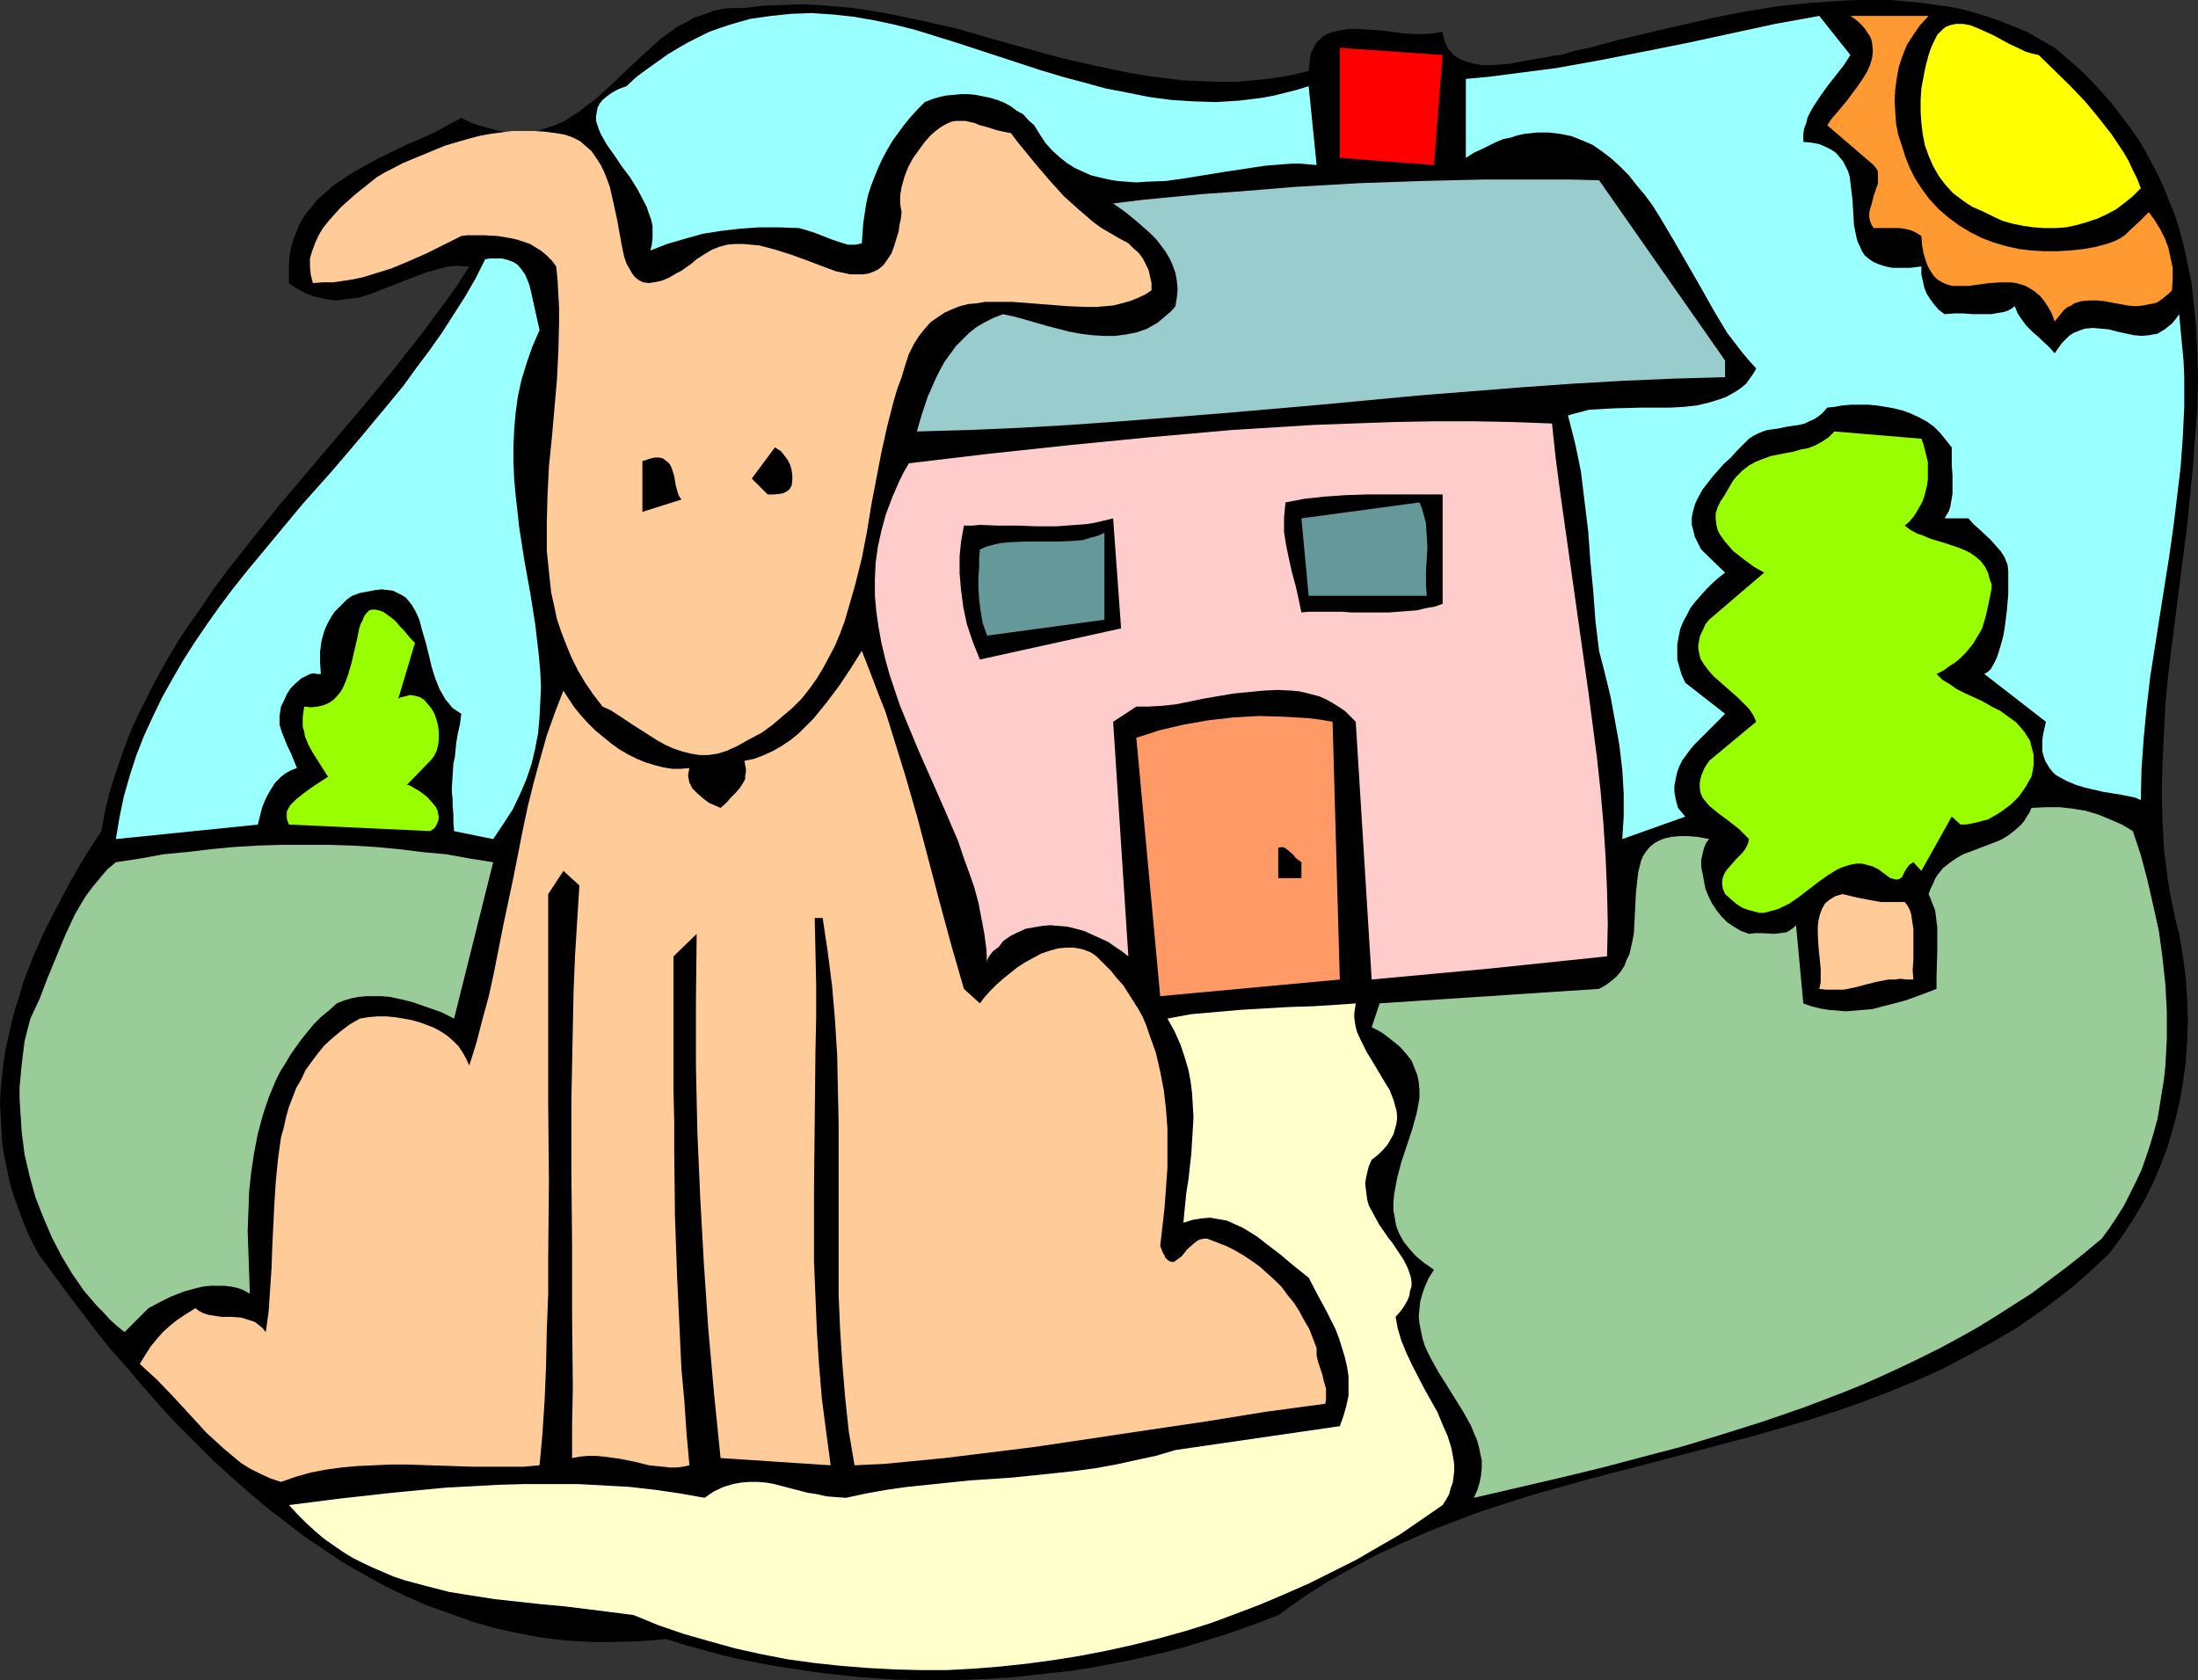
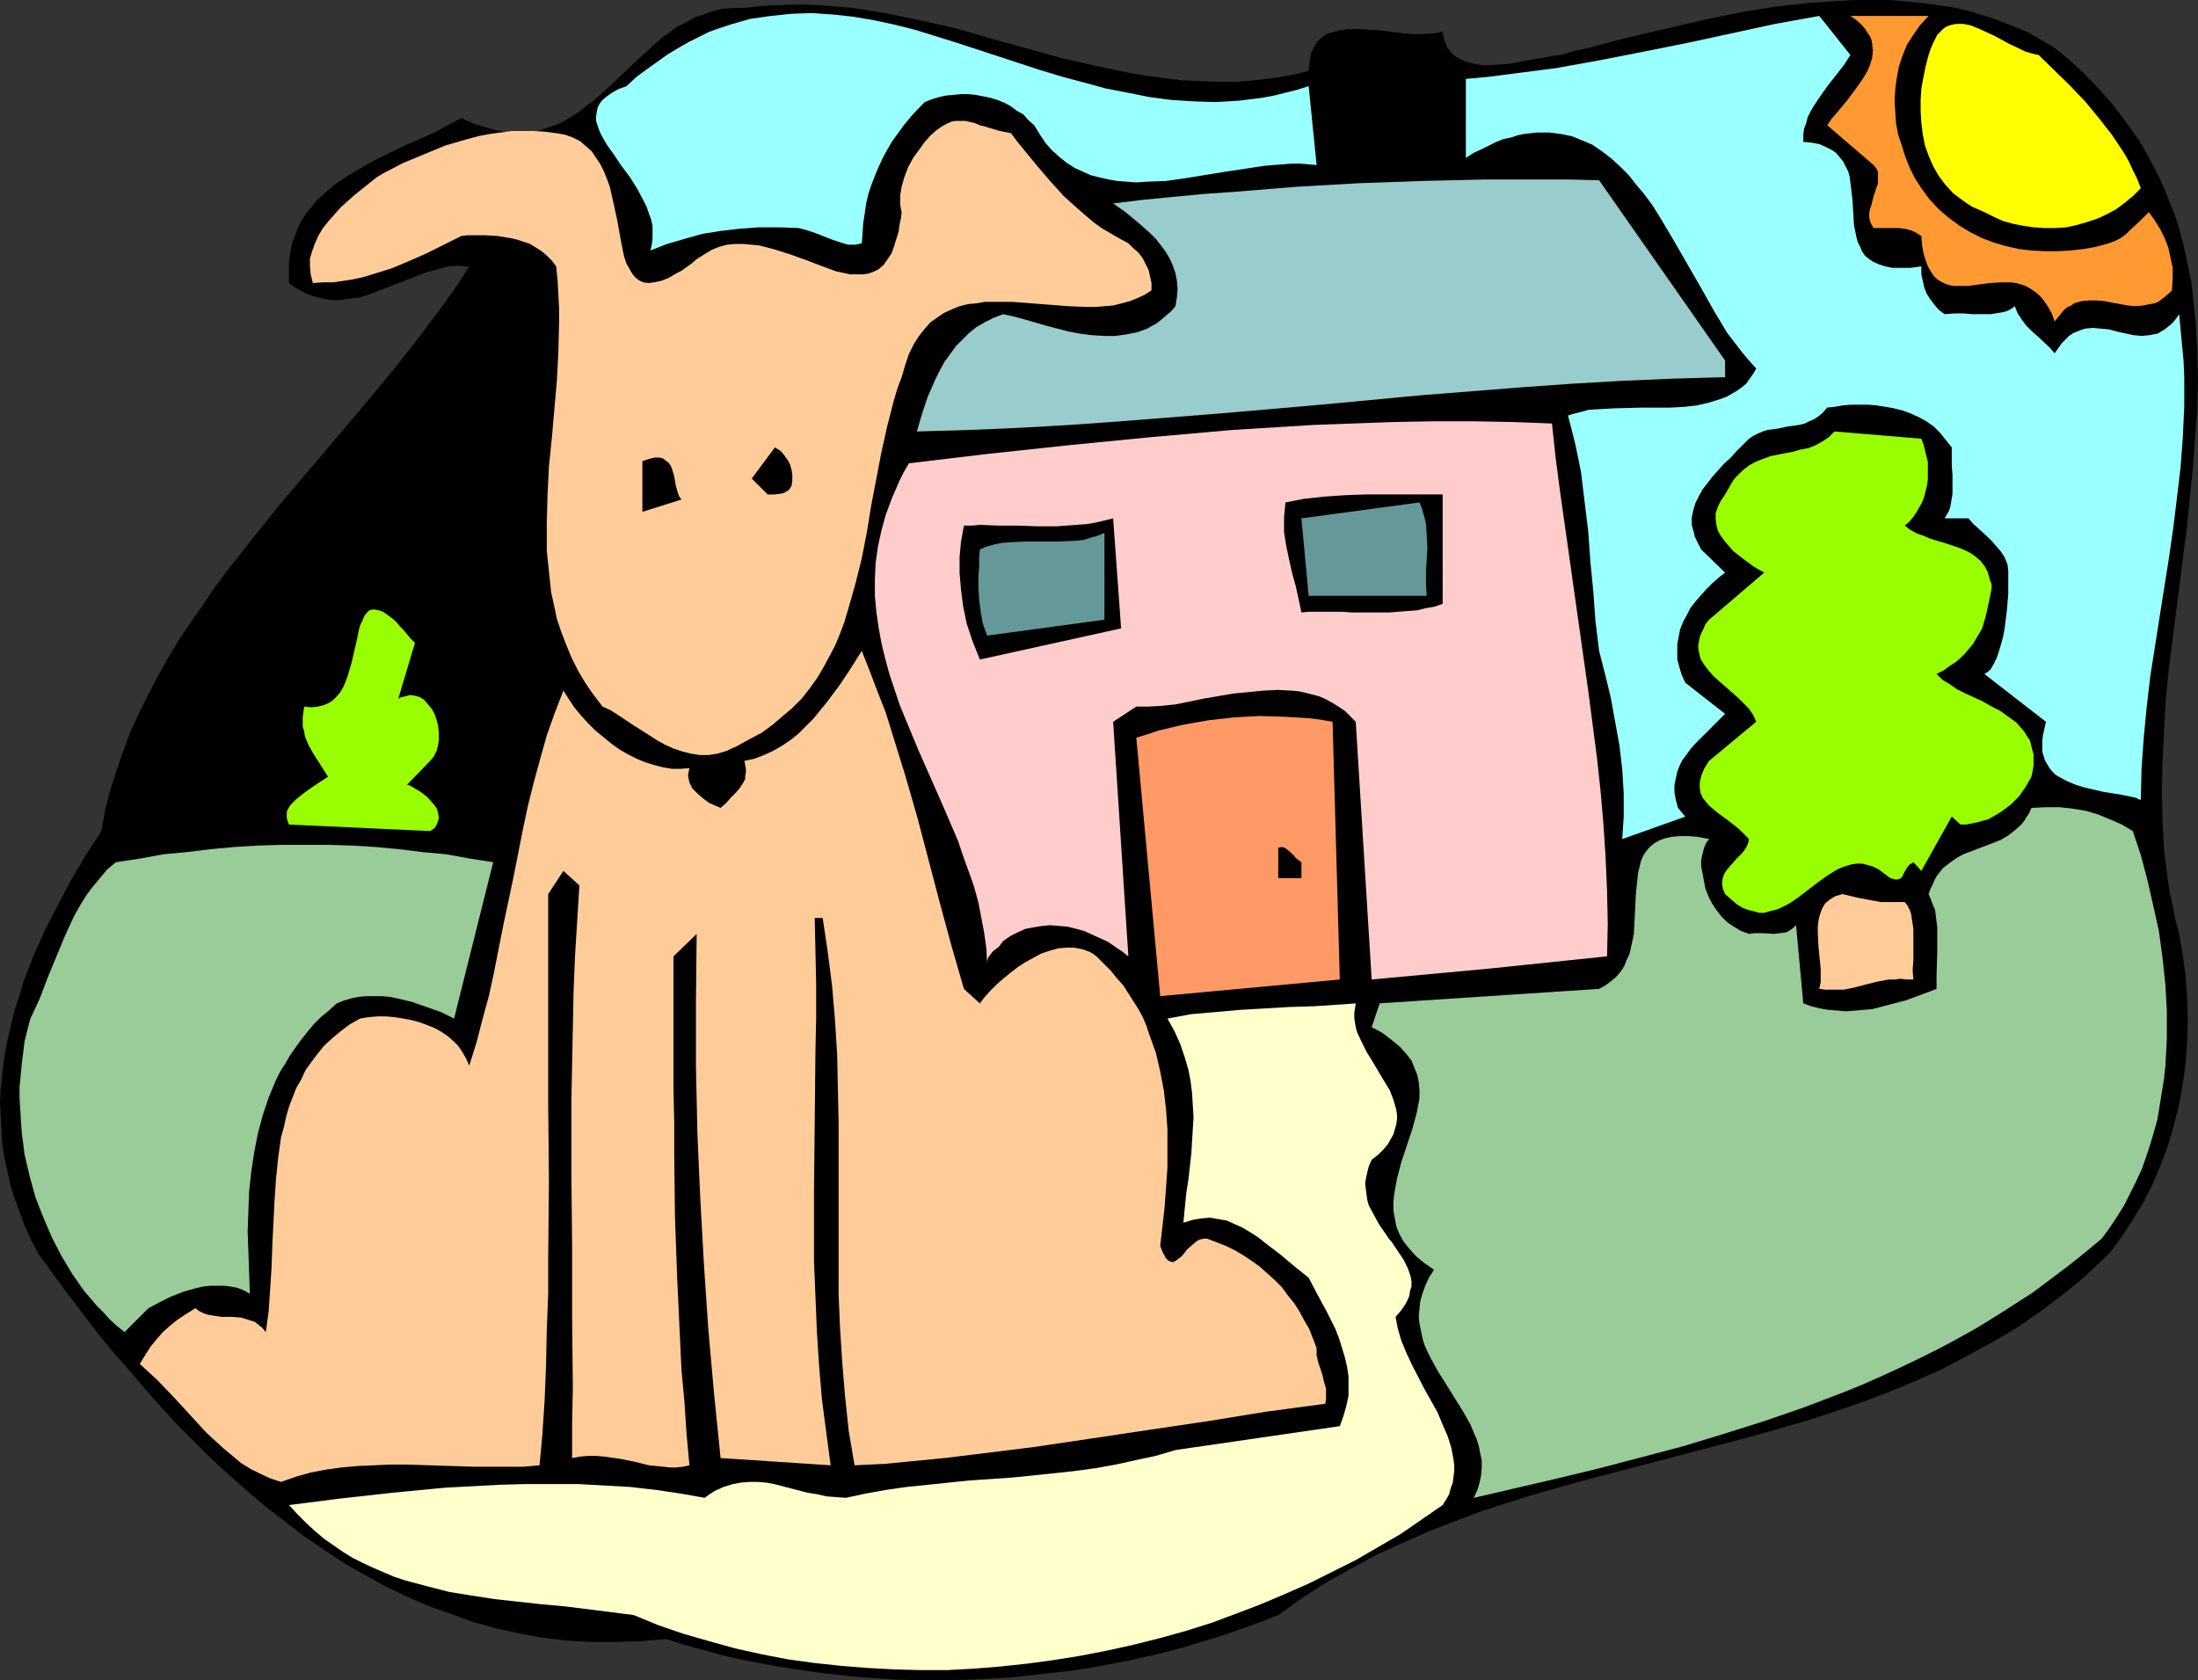
<svg xmlns="http://www.w3.org/2000/svg" xmlns:ns1="http://sodipodi.sourceforge.net/DTD/sodipodi-0.dtd" xmlns:ns2="http://www.inkscape.org/namespaces/inkscape" version="1.0" width="129.766mm" height="99.21mm" id="svg25" ns1:docname="Dog 44.wmf">
  <rect width="100%" height="100%" fill="#333333" stroke="none" />
  <ns1:namedview id="namedview25" pagecolor="#ffffff" bordercolor="#000000" borderopacity="0.25" ns2:showpageshadow="2" ns2:pageopacity="0.0" ns2:pagecheckerboard="0" ns2:deskcolor="#d1d1d1" ns2:document-units="mm" />
  <defs id="defs1">
    <pattern id="WMFhbasepattern" patternUnits="userSpaceOnUse" width="6" height="6" x="0" y="0" />
  </defs>
  <path style="fill:#000000;fill-opacity:1;fill-rule:evenodd;stroke:none" d="m 458.459,10.663 2.909,2.423 2.747,2.423 2.586,2.585 2.262,2.423 2.262,2.585 2.101,2.746 1.939,2.585 1.939,2.746 1.616,2.746 1.454,2.746 1.454,2.746 1.293,2.908 1.131,2.908 1.131,2.746 0.97,3.07 0.808,2.908 0.646,2.908 0.646,3.07 0.646,3.07 0.323,3.07 0.646,6.139 0.323,6.301 0.162,6.301 -0.162,6.462 -0.485,6.301 -0.485,6.624 -0.646,6.462 -0.646,6.624 -3.394,26.495 -0.808,6.624 -0.646,6.624 -0.323,6.624 -0.323,6.462 -0.162,6.624 0.162,6.462 0.323,6.301 0.808,6.462 0.485,3.07 0.646,3.07 0.646,3.231 0.808,3.07 0.808,4.847 0.646,4.685 0.323,4.847 0.162,4.847 -0.162,4.847 -0.323,4.685 -0.646,4.685 -0.808,4.524 -1.131,4.524 -1.293,4.524 -1.616,4.362 -1.778,4.2 -2.101,4.2 -2.424,4.039 -2.424,3.716 -2.909,3.877 -2.424,2.262 -2.424,2.262 -2.586,2.262 -2.586,2.1 -5.171,3.877 -5.333,3.716 -5.494,3.231 -5.656,3.07 -5.494,2.908 -5.818,2.585 -5.818,2.423 -5.979,2.262 -5.979,2.1 -5.979,1.939 -6.141,1.777 -6.141,1.777 -12.282,3.231 -12.282,3.231 -12.443,3.231 -12.12,3.393 -6.141,1.939 -5.979,1.939 -5.979,2.262 -5.818,2.262 -5.818,2.585 -5.656,2.585 -5.656,3.07 -5.494,3.07 -5.494,3.554 -5.171,3.716 -4.202,1.616 -4.04,1.454 -4.202,1.454 -4.202,1.292 -4.202,1.292 -4.202,1.131 -4.202,0.969 -4.363,0.969 -4.202,0.808 -4.363,0.808 -4.202,0.646 -4.525,0.485 -8.565,0.969 -8.726,0.485 -8.726,0.162 -8.726,-0.162 -4.363,-0.323 -4.363,-0.323 -4.363,-0.485 -4.202,-0.485 -4.363,-0.646 -4.202,-0.646 -4.363,-0.808 -4.202,-0.808 -4.202,-0.969 -4.04,-1.131 -4.202,-1.131 -4.04,-1.292 -5.818,0.485 -5.656,0.162 h -5.494 l -5.333,-0.323 -5.494,-0.646 -5.171,-0.969 -5.171,-1.131 -5.171,-1.454 -4.848,-1.777 -5.01,-1.777 -4.848,-2.1 -4.686,-2.262 -4.686,-2.585 -4.525,-2.585 -4.363,-2.908 -4.525,-3.07 -4.202,-3.231 -4.202,-3.231 -4.202,-3.554 -4.04,-3.554 -4.04,-3.716 -3.878,-3.877 -3.878,-3.877 -3.717,-4.039 -3.555,-4.039 -3.555,-4.2 -3.717,-4.2 -3.394,-4.2 -6.626,-8.724 L 8.565,279.812 6.949,276.742 5.494,273.511 4.363,270.442 3.232,267.372 2.262,264.303 1.616,261.233 0.97,258.164 0.485,255.094 0.323,252.024 0.162,249.116 0,246.047 l 0.162,-3.07 0.323,-3.07 0.323,-2.908 0.485,-3.07 0.646,-2.908 0.646,-2.908 0.808,-3.07 0.97,-2.908 0.808,-2.908 2.262,-5.816 2.586,-5.816 2.909,-5.654 2.909,-5.493 3.232,-5.493 3.555,-5.493 0.808,-4.524 1.131,-4.524 1.454,-4.524 1.454,-4.2 1.616,-4.362 1.939,-4.2 2.101,-4.2 2.101,-4.039 2.262,-4.039 2.424,-4.039 2.586,-3.877 2.747,-3.877 2.586,-3.877 2.909,-3.877 5.979,-7.593 5.979,-7.431 6.302,-7.431 6.302,-7.431 6.302,-7.431 6.141,-7.431 5.979,-7.593 5.656,-7.593 2.747,-3.877 2.586,-4.039 h -1.131 l -1.293,-0.162 -2.262,0.162 -2.424,0.646 -2.424,0.646 -5.01,1.939 -5.01,1.939 -2.424,0.969 -2.586,0.808 -2.586,0.323 -2.586,0.323 -1.293,-0.162 -1.293,-0.162 -1.293,-0.323 -1.293,-0.323 -1.293,-0.485 -1.293,-0.646 -1.454,-0.808 -1.293,-0.969 v -2.1 -2.1 l 0.162,-1.939 0.323,-1.777 0.485,-1.777 0.646,-1.616 0.646,-1.616 0.808,-1.454 0.97,-1.454 1.131,-1.292 1.131,-1.454 1.293,-1.131 2.586,-2.262 2.909,-1.939 3.232,-1.939 3.232,-1.777 6.626,-3.231 3.394,-1.454 3.232,-1.454 2.909,-1.616 2.747,-1.454 2.747,1.292 2.747,0.808 2.424,0.646 2.424,0.485 h 2.262 2.262 l 2.101,-0.323 1.939,-0.646 1.939,-0.646 1.939,-0.808 1.778,-1.131 1.778,-1.131 1.616,-1.292 1.778,-1.292 3.394,-3.07 6.464,-6.139 3.394,-3.07 1.616,-1.454 1.778,-1.292 1.778,-1.292 1.939,-0.969 1.939,-1.131 2.101,-0.646 2.101,-0.808 2.262,-0.485 2.262,-0.162 h 2.424 l 4.04,-0.485 4.202,-0.162 4.04,-0.162 4.04,0.162 4.04,0.323 3.878,0.323 4.04,0.646 3.878,0.646 7.757,1.616 7.757,1.777 7.757,2.262 15.19,4.2 7.757,1.777 7.757,1.616 3.878,0.646 3.878,0.485 3.878,0.485 4.04,0.162 3.878,0.162 h 4.04 l 3.878,-0.323 4.202,-0.485 4.04,-0.646 4.04,-0.969 0.162,-1.454 0.162,-1.292 0.162,-1.131 0.485,-0.969 0.485,-0.969 0.485,-0.808 0.646,-0.485 0.646,-0.646 0.808,-0.485 0.97,-0.323 1.778,-0.485 2.101,-0.323 h 2.424 l 2.262,0.162 2.586,0.162 4.848,0.646 2.424,0.162 h 2.262 l 2.262,-0.162 1.939,-0.323 0.162,0.969 0.323,1.131 0.646,1.616 0.646,0.646 0.485,0.646 0.646,0.485 0.808,0.485 1.454,0.646 1.778,0.485 1.939,0.323 h 1.939 l 2.101,-0.162 2.101,-0.162 4.202,-0.808 1.939,-0.323 1.939,-0.323 1.616,-0.323 1.616,-0.162 3.232,-0.969 3.07,-0.646 6.626,-1.777 6.787,-1.616 6.949,-1.616 7.11,-1.616 7.272,-1.454 7.11,-1.131 7.272,-0.808 7.272,-0.485 L 414.504,0 h 3.717 3.555 l 3.555,0.323 3.394,0.323 3.555,0.485 3.394,0.485 3.555,0.808 3.232,0.969 3.394,1.131 3.232,1.292 3.232,1.292 3.07,1.777 z" id="path1" />
  <path style="fill:#99ffff;fill-opacity:1;fill-rule:evenodd;stroke:none" d="m 292.011,19.225 1.778,17.609 -1.778,-0.162 -1.939,-0.162 h -1.778 l -2.101,0.162 -4.04,0.323 -4.202,0.646 -4.363,0.646 -8.888,1.454 -4.525,0.646 -4.363,0.162 -2.262,0.162 -4.202,-0.323 -1.939,-0.323 -2.101,-0.485 -1.939,-0.485 -1.778,-0.808 -1.778,-0.808 -1.778,-1.131 -1.616,-1.292 -1.616,-1.454 -1.454,-1.616 -1.293,-1.939 -1.293,-2.1 -1.293,-1.131 -1.131,-1.292 -1.454,-0.808 -1.293,-0.969 -1.454,-0.808 -1.616,-0.646 -1.616,-0.485 -1.616,-0.323 -1.616,-0.323 -1.616,-0.162 h -1.616 l -1.616,0.162 -1.778,0.162 -1.454,0.323 -1.616,0.485 -1.616,0.646 -1.616,1.616 -1.616,1.777 -1.454,1.777 -1.293,1.777 -1.293,1.777 -1.131,1.939 -0.97,1.777 -0.97,2.1 -0.808,1.939 -0.808,2.1 -0.646,1.939 -0.485,2.1 -0.323,2.262 -0.323,2.1 -0.162,2.262 -0.162,2.262 -0.646,0.162 -0.808,0.162 h -0.808 -0.808 l -1.616,-0.485 -1.939,-0.646 -3.717,-1.454 -1.939,-0.646 -1.778,-0.485 -4.525,-0.162 h -4.363 l -4.363,0.323 -4.202,0.485 -4.04,0.646 -4.04,1.131 -3.878,1.131 -3.717,1.454 0.323,-1.292 0.162,-1.454 v -1.454 -1.292 l -0.323,-1.454 -0.485,-1.292 -0.485,-1.454 -0.646,-1.292 -1.454,-2.746 -1.616,-2.585 -1.939,-2.585 -1.616,-2.423 -1.616,-2.262 -0.646,-1.131 -0.646,-1.131 -0.485,-1.131 -0.323,-0.969 -0.323,-0.969 v -1.131 l 0.162,-0.808 0.162,-0.969 0.485,-0.969 0.646,-0.808 0.97,-0.808 1.131,-0.808 1.454,-0.808 1.778,-0.646 2.262,-2.1 2.424,-1.777 2.262,-1.616 2.262,-1.616 2.424,-1.454 2.262,-1.292 2.262,-1.131 2.262,-1.131 2.262,-0.808 2.424,-0.808 2.262,-0.646 2.262,-0.646 2.262,-0.323 2.262,-0.323 4.686,-0.485 4.525,-0.162 4.686,0.323 4.525,0.485 4.686,0.808 4.525,0.969 4.525,1.131 4.686,1.454 4.686,1.454 9.373,3.07 9.373,3.07 4.848,1.454 4.848,1.292 4.686,1.292 5.01,0.969 4.848,0.969 4.848,0.646 5.01,0.323 5.01,0.162 5.171,-0.323 2.586,-0.323 2.586,-0.323 2.586,-0.485 2.586,-0.646 2.586,-0.646 z" id="path2" />
  <path style="fill:#99ffff;fill-opacity:1;fill-rule:evenodd;stroke:none" d="m 412.888,12.278 -1.454,2.262 -1.778,2.262 -1.778,2.262 -1.616,2.262 -1.616,2.423 -0.646,1.131 -0.646,1.292 -0.323,1.292 -0.485,1.292 -0.162,1.292 v 1.616 l 1.778,0.162 1.778,0.323 1.454,0.646 1.293,0.646 0.97,0.646 0.808,0.969 0.808,0.969 0.485,0.969 0.646,1.292 0.323,1.131 0.323,2.585 0.323,2.746 0.162,2.746 0.162,2.746 0.485,2.423 0.323,1.292 0.485,0.969 0.485,1.131 0.646,0.969 0.97,0.808 0.97,0.646 1.131,0.485 1.454,0.485 1.616,0.323 h 1.939 2.101 l 2.424,-0.323 v 1.777 l 0.323,1.454 0.323,1.454 0.485,1.292 0.808,1.292 0.97,1.292 0.97,1.131 1.293,0.969 2.101,-0.162 h 2.101 l 2.101,0.162 h 2.101 1.939 l 1.939,-0.323 0.97,-0.162 0.97,-0.323 0.808,-0.485 0.646,-0.485 0.646,1.616 0.97,1.454 0.97,1.292 1.293,1.292 1.293,1.131 2.586,2.423 1.131,1.292 0.808,-1.131 0.808,-1.131 0.808,-0.808 0.808,-0.808 0.97,-0.646 0.808,-0.323 0.808,-0.323 0.97,-0.323 1.778,-0.162 1.778,0.162 1.778,0.162 1.778,0.485 3.717,0.808 1.778,0.162 1.778,-0.162 0.808,-0.162 0.97,-0.162 0.808,-0.485 0.808,-0.485 0.808,-0.646 0.808,-0.646 0.808,-0.969 0.808,-1.131 0.323,3.554 0.323,3.393 0.323,3.393 0.162,3.554 v 6.785 l -0.323,6.785 -0.485,6.624 -0.808,6.785 -0.808,6.624 -0.97,6.785 -2.101,13.247 -2.101,13.409 -0.808,6.947 -0.646,6.785 -0.485,6.785 -0.162,6.947 -0.485,-0.162 -0.646,-0.323 -1.454,-0.323 -1.616,-0.323 -1.939,-0.323 -2.101,-0.323 -2.101,-0.485 -2.101,-0.485 -2.101,-0.646 -1.939,-0.808 -1.778,-0.969 -0.808,-0.485 -0.646,-0.646 -0.646,-0.808 -0.485,-0.808 -0.485,-0.808 -0.323,-0.969 -0.323,-1.131 v -1.131 -1.292 l 0.162,-1.292 0.323,-1.454 0.323,-1.454 -13.736,-10.663 0.808,-0.485 0.646,-0.646 0.646,-1.131 0.646,-1.292 0.485,-1.454 0.485,-1.616 0.485,-1.777 0.323,-1.777 0.485,-3.877 0.323,-3.716 v -1.777 -1.777 -1.616 l -0.162,-1.454 -0.646,-1.616 -0.808,-1.292 -1.131,-1.292 -1.131,-1.292 -2.586,-2.423 -1.293,-1.131 -1.131,-1.292 h -5.333 l 0.485,-0.808 0.485,-0.808 0.323,-0.969 0.162,-0.969 0.323,-1.939 v -2.1 -2.1 l -0.162,-2.1 v -1.939 -2.1 l -1.293,-1.616 -1.293,-1.616 -1.454,-1.454 -1.616,-1.131 -1.778,-0.969 -1.778,-0.808 -1.778,-0.646 -1.939,-0.485 -1.778,-0.323 -2.101,-0.323 -1.778,-0.162 h -1.939 -1.939 l -1.939,0.162 -1.778,0.323 -1.616,0.162 -0.97,1.131 -0.97,0.808 -0.97,0.646 -1.131,0.485 -0.97,0.485 -1.293,0.323 -2.424,0.323 -2.262,0.485 -2.424,0.323 -0.97,0.323 -1.131,0.485 -0.97,0.485 -0.97,0.646 -2.747,2.746 -1.293,1.454 -1.454,1.292 -2.586,2.908 -1.131,1.454 -1.131,1.454 -0.808,1.454 -0.808,1.616 -0.485,1.616 -0.323,1.616 v 1.616 l 0.485,1.777 0.162,0.808 0.485,0.969 0.485,0.969 0.485,0.969 5.333,5.17 -1.454,1.131 -1.454,1.292 -1.293,1.292 -1.293,1.454 -1.131,1.292 -1.131,1.454 -0.808,1.616 -0.808,1.454 -0.646,1.616 -0.323,1.616 -0.323,1.777 v 1.616 1.777 l 0.485,1.777 0.485,1.616 0.808,1.777 8.888,6.947 -2.262,2.262 -1.131,1.131 -1.131,1.131 -2.262,2.262 -0.97,1.131 -0.808,1.131 -0.97,1.292 -0.646,1.292 -0.485,1.292 -0.323,1.454 -0.323,1.616 v 1.454 l 0.323,1.777 0.485,1.777 1.616,1.939 -14.059,5.008 0.162,-2.585 0.162,-2.423 v -2.585 -2.585 l -0.323,-5.331 -0.646,-5.493 -0.97,-5.331 -0.97,-5.331 -1.293,-5.331 -1.293,-5.008 -0.808,-6.624 -0.485,-6.624 -0.646,-6.624 -0.485,-6.785 -0.808,-6.624 -0.808,-6.624 -0.646,-3.231 -0.646,-3.07 -0.808,-3.231 -0.808,-3.07 0.97,-0.323 1.293,-0.323 2.424,-0.646 2.747,-0.162 2.909,-0.162 6.141,-0.162 h 6.302 l 3.07,-0.162 2.909,-0.323 2.747,-0.646 2.586,-0.808 1.293,-0.485 1.131,-0.646 1.131,-0.646 1.131,-0.808 0.97,-0.808 0.808,-1.131 0.808,-1.131 0.646,-1.131 -1.616,-1.777 -1.616,-1.939 -1.616,-2.1 -1.616,-2.1 -1.454,-2.423 -1.454,-2.423 -2.909,-5.17 -3.07,-5.331 -3.07,-5.331 -3.07,-5.17 -1.616,-2.585 -1.778,-2.423 -1.778,-2.1 -1.778,-2.262 -1.939,-1.939 -1.939,-1.777 -2.101,-1.616 -2.101,-1.454 -2.262,-0.969 -2.424,-0.969 -2.424,-0.485 -2.586,-0.323 h -2.747 l -1.454,0.162 -1.454,0.162 -1.454,0.323 -1.454,0.485 -1.616,0.323 -1.616,0.646 -1.616,0.808 -1.616,0.808 -1.778,0.808 -1.778,1.131 V 17.609 l 5.171,-0.485 5.01,-0.646 5.01,-0.646 5.01,-0.646 9.858,-1.777 9.858,-1.939 9.696,-1.939 9.696,-2.1 9.696,-2.1 9.858,-1.777 z" id="path3" />
  <path style="fill:#ff9932;fill-opacity:1;fill-rule:evenodd;stroke:none" d="m 430.34,3.554 -1.939,2.1 -1.454,2.1 -1.454,2.262 -0.97,2.423 -0.808,2.423 -0.485,2.585 -0.323,2.423 -0.162,2.585 0.162,2.585 0.162,2.423 0.485,2.585 0.808,2.423 0.808,2.585 0.97,2.423 1.131,2.262 1.454,2.262 1.778,2.423 2.101,2.262 2.262,1.939 2.424,1.777 2.424,1.454 2.586,1.292 2.586,0.969 2.747,0.808 2.909,0.646 2.747,0.323 2.909,0.162 h 2.909 l 2.909,-0.162 2.909,-0.323 2.747,-0.485 2.909,-0.808 1.293,-0.485 1.293,-0.646 1.131,-0.808 0.97,-0.969 2.101,-1.939 2.101,-2.1 1.293,1.777 1.293,2.1 0.97,1.939 0.808,2.1 0.485,2.262 0.485,2.262 v 2.423 l -0.162,2.585 -0.808,0.808 -0.808,0.646 -0.808,0.646 -0.646,0.485 -0.808,0.323 -0.97,0.162 -1.616,0.323 -1.616,0.162 -1.778,-0.162 -1.778,-0.323 -1.778,-0.323 -1.616,-0.323 -1.778,-0.162 h -1.616 l -1.778,0.162 -1.616,0.485 -0.646,0.485 -0.808,0.323 -0.808,0.646 -0.646,0.808 -0.646,0.808 -0.808,0.969 -0.646,-1.777 -0.808,-1.454 -0.97,-1.454 -0.808,-0.969 -1.131,-0.969 -0.97,-0.646 -1.131,-0.646 -0.97,-0.323 -1.131,-0.323 -1.293,-0.162 h -2.262 l -2.424,0.162 -2.424,0.323 -2.262,0.323 h -2.262 -0.97 l -0.97,-0.162 -0.97,-0.323 -0.97,-0.485 -0.808,-0.485 -0.808,-0.808 -0.646,-0.969 -0.646,-1.131 -0.485,-1.292 -0.485,-1.616 -0.323,-1.777 -0.162,-2.1 -1.293,-0.808 -1.131,-0.485 -1.293,-0.323 -1.293,-0.162 h -2.747 -1.454 -1.454 l -0.485,-0.808 -0.323,-0.808 -0.162,-0.808 v -0.969 l 0.162,-0.808 0.323,-0.969 0.485,-1.939 0.646,-1.939 0.323,-0.808 v -0.969 -0.808 -0.969 l -0.323,-0.646 -0.646,-0.808 -10.342,-8.885 0.97,-1.454 1.131,-1.292 2.424,-2.908 2.262,-3.07 1.131,-1.616 0.97,-1.616 0.646,-1.454 0.485,-1.616 0.162,-1.616 -0.162,-1.616 -0.162,-0.808 -0.323,-0.808 -0.485,-0.646 -0.485,-0.808 -0.646,-0.808 -0.808,-0.808 -0.97,-0.808 -0.97,-0.646 z" id="path4" />
  <path style="fill:#ffff00;fill-opacity:1;fill-rule:evenodd;stroke:none" d="m 477.689,42.004 -1.778,1.777 -1.778,1.454 -1.939,1.454 -2.101,1.131 -2.101,0.969 -2.424,0.808 -2.262,0.646 -2.262,0.485 -2.424,0.162 h -2.424 l -2.424,-0.162 -2.262,-0.323 -2.424,-0.485 -2.262,-0.646 -2.101,-0.969 -1.939,-0.969 -1.454,-0.646 -1.131,-0.485 -1.293,-0.808 -1.131,-0.808 -1.939,-1.454 -1.778,-1.939 -1.454,-1.939 -1.293,-2.262 -0.97,-2.262 -0.808,-2.262 -0.485,-2.423 -0.323,-2.585 -0.162,-2.585 v -2.585 l 0.162,-2.585 0.485,-2.585 0.485,-2.423 0.646,-2.423 0.485,-1.454 0.485,-1.131 0.485,-0.969 0.485,-0.969 0.646,-0.646 0.646,-0.646 0.646,-0.485 0.808,-0.323 0.646,-0.162 0.808,-0.162 h 0.646 0.97 l 1.616,0.323 1.616,0.646 1.778,0.808 1.778,0.808 3.555,1.939 1.778,0.808 1.616,0.808 1.616,0.485 1.454,0.323 6.949,6.785 3.394,3.554 3.07,3.716 2.909,3.716 1.293,1.939 1.293,1.939 1.131,1.939 0.97,2.1 0.97,1.939 z" id="path5" />
-   <path style="fill:#ff0000;fill-opacity:1;fill-rule:evenodd;stroke:none" d="m 319.968,36.834 -21.008,-1.616 v -24.556 l 22.947,1.616 z" id="path6" />
  <path style="fill:#ffcc99;fill-opacity:1;fill-rule:evenodd;stroke:none" d="m 251.773,54.282 1.131,1.131 1.131,0.969 0.97,1.292 0.646,1.292 0.646,1.292 0.323,1.454 0.323,1.454 v 1.616 l -1.454,0.969 -1.778,0.808 -1.616,0.646 -1.778,0.485 -1.939,0.485 -1.939,0.162 -1.939,0.162 h -1.939 l -4.202,-0.162 -4.04,-0.323 -4.202,-0.323 -4.202,-0.323 h -4.04 -2.101 l -1.939,0.323 -1.778,0.162 -1.939,0.485 -1.616,0.646 -1.778,0.808 -1.454,0.969 -1.616,1.131 -1.293,1.454 -1.293,1.616 -1.131,1.777 -1.131,2.262 -0.808,2.423 -0.808,2.746 -0.97,2.585 -0.808,2.746 -1.454,5.654 -1.293,5.816 -2.262,11.793 -0.97,5.978 -1.131,5.816 -1.454,5.816 -1.616,5.654 -0.808,2.746 -0.97,2.585 -1.131,2.746 -1.293,2.423 -1.293,2.423 -1.454,2.423 -1.616,2.262 -1.778,2.262 -2.101,2.1 -2.101,1.777 -2.262,1.939 -2.424,1.777 -2.747,1.454 -2.909,1.616 -1.131,0.485 -0.97,0.485 -2.101,0.646 -2.101,0.323 h -1.939 l -1.939,-0.323 -1.939,-0.485 -1.939,-0.646 -1.778,-0.808 -1.778,-0.969 -1.778,-1.131 -3.555,-2.262 -3.394,-2.262 -1.778,-1.131 -1.778,-0.808 -2.101,-2.746 -1.778,-2.585 -1.616,-2.746 -1.454,-2.908 -1.131,-2.746 -1.131,-2.908 -0.97,-2.908 -0.646,-3.07 -0.646,-2.908 -0.323,-3.07 -0.323,-3.07 -0.323,-3.07 v -3.07 -3.07 l 0.162,-6.301 0.323,-6.462 0.646,-6.301 1.131,-12.924 0.323,-6.462 0.162,-6.301 v -3.231 l -0.162,-3.07 -0.162,-3.07 -0.323,-3.231 -0.97,-1.292 -1.131,-1.131 -1.131,-0.969 -1.293,-0.808 -1.293,-0.808 -1.454,-0.485 -1.454,-0.485 -1.454,-0.323 -2.909,-0.485 -2.909,-0.162 h -2.747 -1.131 l -1.293,0.162 -7.757,3.877 -4.04,1.777 -3.878,1.616 -4.202,1.292 -2.101,0.646 -2.262,0.485 -2.101,0.323 -2.262,0.323 h -2.262 l -2.262,0.162 -0.485,-1.939 -0.162,-1.777 v -1.777 l 0.485,-1.616 0.646,-1.777 0.808,-1.777 0.97,-1.616 1.293,-1.616 1.293,-1.454 1.454,-1.616 3.07,-2.746 3.232,-2.585 1.616,-1.292 1.616,-0.969 4.363,-2.262 4.686,-1.939 4.686,-1.939 5.01,-1.454 2.424,-0.646 2.586,-0.485 2.424,-0.323 2.424,-0.323 h 2.424 2.586 l 2.424,0.162 2.424,0.323 1.939,0.323 1.778,0.646 1.616,0.808 1.293,1.131 1.293,1.131 0.97,1.454 0.97,1.454 0.808,1.616 0.646,1.616 0.646,1.777 0.808,3.554 0.808,3.716 0.646,3.554 0.323,1.777 0.323,1.616 0.323,1.454 0.485,1.454 0.646,1.131 0.646,1.131 0.646,0.808 0.808,0.646 0.97,0.485 1.293,0.162 1.131,-0.162 1.616,-0.323 0.808,-0.323 0.808,-0.323 1.939,-1.131 0.97,-0.485 1.131,-0.808 1.131,-0.808 1.131,-0.969 1.778,-1.131 1.616,-0.969 1.616,-0.646 1.778,-0.485 1.778,-0.162 h 1.778 l 1.778,0.162 1.778,0.162 1.939,0.485 1.778,0.485 3.555,1.131 3.555,1.292 3.394,1.292 3.07,1.131 1.616,0.323 1.454,0.323 h 1.454 1.293 l 1.293,-0.162 1.293,-0.485 0.97,-0.485 1.131,-0.969 0.808,-1.131 0.97,-1.454 0.646,-1.777 0.323,-1.131 0.323,-0.969 0.323,-1.131 0.162,-1.292 0.323,-1.454 0.162,-1.454 -0.162,-0.808 -0.162,-0.969 v -0.969 -0.969 l 0.323,-1.939 0.646,-2.262 0.808,-2.1 1.131,-2.1 1.293,-1.777 1.293,-1.777 1.293,-1.454 1.293,-1.131 1.131,-0.808 1.131,-0.646 1.131,-0.485 0.97,-0.162 h 1.131 0.97 l 2.101,0.485 1.131,0.485 1.293,0.323 2.586,0.808 1.454,0.323 1.616,0.323 1.454,1.939 1.454,1.777 2.909,3.554 2.909,3.393 3.07,3.393 3.232,2.908 3.394,2.908 1.778,1.292 1.939,1.131 1.939,1.131 z" id="path7" />
  <path style="fill:#99cccc;fill-opacity:1;fill-rule:evenodd;stroke:none" d="m 384.931,80.454 v 3.716 l -11.474,0.323 -11.312,0.485 -11.312,0.646 -11.312,0.808 -22.462,1.777 -22.301,2.1 -22.301,1.939 -22.462,1.777 -11.312,0.808 -11.312,0.646 -11.312,0.485 -11.474,0.323 1.131,-3.877 1.293,-3.877 1.778,-4.039 0.97,-1.939 0.97,-1.777 1.293,-1.777 1.293,-1.777 1.454,-1.454 1.454,-1.454 1.616,-1.292 1.939,-1.131 1.939,-0.969 2.101,-0.808 2.262,0.485 2.424,0.646 5.01,1.454 5.01,1.292 2.586,0.485 2.586,0.323 2.586,0.162 h 2.586 l 2.424,-0.323 2.424,-0.485 2.262,-0.808 1.131,-0.646 1.131,-0.646 0.97,-0.808 0.97,-0.808 1.131,-0.969 0.97,-1.131 0.323,-1.939 0.162,-1.939 -0.162,-1.777 -0.323,-1.777 -0.646,-1.777 -0.646,-1.454 -0.97,-1.616 -0.97,-1.292 -1.131,-1.454 -1.293,-1.292 -2.747,-2.423 -2.747,-2.262 -2.747,-1.939 6.626,-0.808 6.626,-0.646 6.787,-0.646 6.949,-0.485 13.898,-1.131 14.059,-0.808 13.898,-0.485 6.787,-0.162 6.787,-0.162 h 6.787 6.464 6.464 l 6.302,0.162 z" id="path8" />
-   <path style="fill:#99ffff;fill-opacity:1;fill-rule:evenodd;stroke:none" d="m 120.392,73.669 -1.616,3.716 -1.293,3.716 -1.131,3.716 -0.808,3.716 -0.485,3.554 -0.323,3.716 -0.162,3.716 v 3.716 l 0.162,3.716 0.323,3.554 0.808,7.27 1.131,7.27 0.646,3.554 0.646,3.554 1.131,7.108 0.808,6.947 0.323,3.554 0.162,3.554 -0.162,3.393 -0.162,3.393 -0.323,3.554 -0.646,3.393 -0.808,3.393 -1.131,3.393 -1.454,3.393 -1.616,3.393 -2.101,3.231 -2.262,3.393 -8.726,-1.777 -0.162,-2.1 v -1.777 l -0.162,-1.777 v -1.454 l -0.162,-1.454 v -1.292 l 0.162,-2.585 0.162,-2.585 0.323,-1.454 0.162,-1.616 0.162,-1.616 0.323,-1.939 0.485,-2.1 0.323,-2.423 -0.97,-0.646 -0.97,-0.646 -0.808,-0.969 -0.808,-0.969 -0.646,-1.131 -0.646,-1.131 -0.97,-2.423 -0.808,-2.585 -0.646,-2.746 -0.646,-2.585 -0.808,-2.746 -0.646,-2.423 -0.485,-1.131 -0.485,-0.969 -0.646,-1.131 -1.293,-1.616 -0.97,-0.646 -0.97,-0.485 -0.97,-0.485 -1.131,-0.162 -1.454,-0.162 -1.454,0.162 -1.616,0.323 -1.778,0.323 -1.778,0.646 -1.131,0.808 -0.97,0.969 -0.97,0.969 -0.808,0.808 -0.646,0.969 -0.646,1.131 -0.485,0.969 -0.485,1.131 -0.646,2.262 -0.323,2.423 v 2.423 l 0.162,2.585 H 70.781 l -0.808,-0.162 -0.808,0.162 -0.646,0.323 -0.646,0.323 -0.646,0.323 -1.293,1.131 -1.131,1.131 -0.808,1.292 -0.646,1.454 -0.646,1.292 -0.162,0.969 -0.162,1.131 v 0.969 0.969 l 0.485,1.616 0.646,1.616 0.646,1.616 0.808,1.616 0.646,1.616 0.646,1.616 -0.97,0.323 -0.97,0.485 -0.808,0.485 -0.808,0.646 -1.293,1.292 -1.131,1.777 -0.97,1.777 -0.808,1.939 -0.485,1.939 -0.485,1.939 -31.674,3.231 0.808,-4.847 0.97,-4.685 1.293,-4.524 1.454,-4.524 1.778,-4.524 1.939,-4.2 2.101,-4.362 2.262,-4.039 2.424,-4.2 2.586,-4.039 2.747,-4.039 2.747,-3.877 2.909,-3.877 3.07,-3.877 6.302,-7.593 6.302,-7.593 6.626,-7.431 6.464,-7.593 6.302,-7.593 3.07,-3.716 2.909,-4.039 2.909,-3.877 2.747,-3.877 2.586,-4.039 2.586,-4.039 2.424,-4.2 2.101,-4.2 1.131,-0.162 h 0.808 1.778 l 1.293,0.323 1.293,0.485 0.97,0.646 0.808,0.969 0.808,1.131 0.485,1.131 0.485,1.292 0.323,1.292 0.646,2.908 0.646,2.908 z" id="path9" />
  <path style="fill:#ffcccc;fill-opacity:1;fill-rule:evenodd;stroke:none" d="m 346.308,94.509 0.808,7.593 0.97,7.431 2.101,14.863 2.101,14.863 2.101,14.863 1.939,14.863 0.808,7.431 0.646,7.431 0.485,7.431 0.323,7.431 0.162,7.431 -0.162,7.27 -26.341,2.746 -26.179,2.423 -3.555,-57.513 -1.293,-1.292 -1.131,-1.131 -1.454,-0.969 -1.293,-0.808 -1.454,-0.808 -1.454,-0.646 -3.07,-0.808 -1.454,-0.323 -1.616,-0.162 -3.232,-0.162 -3.232,0.162 -3.232,0.323 -3.394,0.323 -6.626,1.131 -3.07,0.646 -3.232,0.646 -3.07,0.323 -2.909,0.162 h -2.747 l -5.171,3.393 3.394,52.344 -1.454,-1.131 -1.454,-0.969 -1.616,-1.131 -1.778,-0.808 -1.778,-0.808 -1.778,-0.808 -1.778,-0.485 -1.939,-0.485 -1.939,-0.162 -1.939,-0.162 -1.778,0.162 -1.939,0.323 -1.778,0.323 -1.778,0.808 -1.616,0.808 -1.616,1.131 -0.485,0.646 -0.485,0.646 -0.646,0.485 -0.646,0.485 -0.485,0.646 -0.485,0.646 -0.323,0.808 v 0.969 l -0.162,-3.554 -0.485,-3.554 -0.646,-3.393 -0.646,-3.393 -0.97,-3.554 -1.131,-3.231 -1.293,-3.554 -1.131,-3.393 -2.909,-6.785 -2.909,-6.624 -3.07,-6.947 -2.747,-6.624 -1.454,-3.554 -1.131,-3.393 -1.131,-3.393 -0.97,-3.554 -0.808,-3.393 -0.646,-3.554 -0.485,-3.393 -0.323,-3.554 v -3.716 l 0.162,-3.554 0.485,-3.554 0.808,-3.716 0.97,-3.554 1.454,-3.877 1.616,-3.716 0.97,-1.939 1.131,-1.939 17.614,-2.1 18.099,-1.939 18.099,-1.777 18.261,-1.616 18.261,-1.131 8.888,-0.323 9.05,-0.323 8.888,-0.162 h 8.888 l 8.726,0.162 z" id="path10" />
  <path style="fill:#99ff00;fill-opacity:1;fill-rule:evenodd;stroke:none" d="m 428.724,97.902 0.485,1.292 0.323,1.292 0.323,1.292 0.323,1.292 v 1.292 1.292 1.292 l -0.162,1.292 -0.323,1.292 -0.323,1.292 -0.485,1.292 -0.646,1.131 -0.646,1.131 -0.646,0.969 -0.97,1.131 -0.97,0.808 1.293,0.969 1.454,0.808 1.454,0.485 1.454,0.646 1.616,0.485 1.616,0.485 2.909,0.969 1.616,0.646 1.293,0.646 1.131,0.808 1.131,0.969 0.97,1.292 0.646,1.292 0.485,1.777 0.323,0.808 v 0.969 l -0.646,3.231 -0.646,2.908 -0.808,2.746 -0.646,1.131 -1.454,2.423 -0.808,0.969 -0.97,1.131 -0.97,0.969 -1.131,0.969 -1.293,0.808 -1.293,0.969 -1.616,0.808 1.293,1.292 1.616,0.969 1.616,1.131 1.939,0.969 3.878,1.777 1.939,1.131 1.939,0.969 1.778,1.292 1.778,1.292 1.293,1.454 0.646,0.808 0.485,0.808 0.646,0.969 0.485,1.939 0.323,1.131 v 1.131 1.292 l -0.162,1.131 -0.323,1.454 -0.646,1.131 -0.646,1.131 -1.454,2.1 -1.778,1.777 -1.939,1.454 -0.97,0.646 -1.131,0.646 -1.131,0.646 -1.293,0.323 -1.131,0.323 -2.424,0.485 h -1.293 l -1.939,-1.777 -6.787,12.117 -1.778,-1.939 -0.485,0.323 -0.485,0.323 -0.485,0.646 -0.485,0.808 -0.323,0.646 -0.323,0.646 -0.485,0.323 -0.485,0.162 h -0.485 l -0.485,-0.162 -0.646,-0.162 -1.293,-0.969 -1.293,-0.969 -1.293,-0.646 -1.131,-0.323 -1.293,-0.323 h -1.131 l -1.131,0.162 -1.131,0.323 -0.97,0.323 -1.131,0.485 -2.101,1.292 -2.262,1.616 -2.101,1.616 -2.101,1.616 -2.101,1.454 -2.262,1.131 -0.97,0.323 -1.293,0.323 -1.131,0.323 h -1.131 l -1.131,-0.323 -1.293,-0.323 -1.293,-0.485 -1.293,-0.808 -1.131,-0.969 -1.454,-1.292 -0.485,-1.131 -0.162,-0.969 v -0.808 l 0.162,-0.808 0.323,-0.808 0.485,-0.808 1.131,-1.292 1.131,-1.292 1.293,-1.292 0.485,-0.646 0.485,-0.808 0.323,-0.808 0.162,-0.808 -1.131,-1.131 -1.131,-1.131 -2.262,-1.777 -2.424,-1.777 -0.97,-0.808 -0.97,-0.808 -0.808,-0.969 -0.646,-0.808 -0.485,-1.131 -0.162,-1.131 v -1.131 l 0.323,-1.454 0.323,-0.808 0.323,-0.808 0.485,-0.808 0.646,-0.969 10.504,-8.724 -0.646,-1.454 -0.97,-1.454 -1.293,-1.292 -1.131,-1.131 -2.747,-2.423 -2.747,-2.423 -1.131,-1.292 -0.97,-1.292 -0.808,-1.292 -0.323,-1.454 -0.162,-0.808 v -0.808 l 0.162,-0.808 0.162,-0.969 0.323,-0.808 0.485,-0.969 0.485,-1.131 0.808,-0.969 12.282,-10.501 -1.131,-0.646 -1.131,-0.646 -2.424,-1.777 -2.262,-1.777 -0.97,-1.131 -0.97,-1.131 -0.808,-1.131 -0.646,-1.131 -0.323,-1.292 -0.162,-1.292 v -1.292 l 0.485,-1.454 0.646,-1.292 0.97,-1.454 0.646,-1.131 1.131,-1.939 0.646,-0.808 1.454,-1.454 1.454,-1.131 1.454,-0.808 1.616,-0.646 1.778,-0.646 1.616,-0.323 1.616,-0.323 1.778,-0.323 1.616,-0.485 1.778,-0.323 1.616,-0.646 1.454,-0.808 1.454,-0.969 1.293,-1.292 z" id="path11" />
  <path style="fill:#000000;fill-opacity:1;fill-rule:evenodd;stroke:none" d="m 176.629,108.403 -0.485,0.808 -0.646,0.485 -0.646,0.323 -0.646,0.162 -1.454,0.162 h -1.454 l -3.555,-3.554 5.171,-6.947 1.293,0.808 0.808,0.969 0.808,1.131 0.485,0.969 0.323,1.131 0.162,1.131 v 1.292 z" id="path12" />
  <path style="fill:#000000;fill-opacity:1;fill-rule:evenodd;stroke:none" d="m 152.065,111.472 -8.726,2.746 v -11.309 l 1.454,-0.485 1.293,-0.323 h 0.97 l 0.808,0.162 0.646,0.485 0.646,0.485 0.485,0.646 0.323,0.808 0.485,1.616 0.323,1.939 0.485,1.777 0.323,0.808 z" id="path13" />
  <path style="fill:#000000;fill-opacity:1;fill-rule:evenodd;stroke:none" d="m 321.907,134.736 -1.778,0.646 -1.939,0.323 -1.939,0.485 -2.101,0.162 -4.202,0.323 h -4.202 -4.202 l -2.101,-0.162 h -1.939 -3.878 -1.616 l -1.616,0.162 -0.646,-3.07 -0.646,-2.908 -0.808,-2.908 -0.646,-2.908 -0.646,-3.07 -0.485,-3.07 v -1.616 -1.616 l 0.162,-1.777 0.162,-1.616 4.202,-0.808 4.525,-0.485 4.686,-0.323 4.686,-0.162 h 4.525 12.443 z" id="path14" />
  <path style="fill:#659999;fill-opacity:1;fill-rule:evenodd;stroke:none" d="m 318.352,132.959 h -26.341 l -1.616,-17.286 26.341,-3.554 0.485,1.131 0.323,1.131 0.323,1.131 0.323,1.292 0.162,2.585 0.162,2.746 -0.162,2.746 -0.162,2.746 v 2.746 z" id="path15" />
  <path style="fill:#000000;fill-opacity:1;fill-rule:evenodd;stroke:none" d="m 250.157,140.229 -31.512,6.947 -1.616,-4.039 -1.293,-3.877 -0.808,-3.877 -0.485,-3.716 -0.323,-3.716 v -3.716 l 0.323,-3.393 0.646,-3.554 h 1.778 l 1.778,-0.162 4.04,0.162 h 2.101 2.101 l 4.525,0.162 h 4.363 l 4.363,-0.323 2.262,-0.162 1.939,-0.323 2.101,-0.485 1.939,-0.485 z" id="path16" />
  <path style="fill:#659999;fill-opacity:1;fill-rule:evenodd;stroke:none" d="m 246.44,138.29 -26.179,3.554 -0.97,-2.746 -0.485,-2.746 -0.323,-2.585 -0.162,-2.585 v -2.423 l 0.162,-2.262 v -2.1 l 0.162,-1.777 1.454,-0.646 1.778,-0.485 1.616,-0.323 1.778,-0.162 3.555,-0.162 h 3.717 3.717 l 3.555,-0.162 1.778,-0.162 1.616,-0.485 1.778,-0.485 1.454,-0.646 z" id="path17" />
  <path style="fill:#99ff00;fill-opacity:1;fill-rule:evenodd;stroke:none" d="m 92.597,143.46 -3.717,12.44 0.646,-0.323 0.808,-0.162 1.131,-0.323 1.131,0.162 1.131,0.323 0.97,0.646 0.808,0.969 0.808,0.969 0.646,1.131 0.485,1.454 0.323,1.292 0.162,1.454 v 1.454 l -0.162,1.292 -0.323,1.292 -0.646,1.292 -0.808,0.969 -5.171,5.331 0.646,0.162 0.808,0.485 1.616,0.969 1.454,1.131 1.293,1.454 0.646,0.808 0.323,0.646 0.162,0.808 0.162,0.808 -0.162,0.808 -0.323,0.808 -0.485,0.808 -0.97,0.646 -31.512,-1.454 -0.323,-0.808 -0.162,-0.646 v -0.808 -0.646 l 0.323,-0.646 0.485,-0.808 0.646,-0.646 0.646,-0.646 1.616,-1.292 1.778,-1.292 1.939,-1.292 1.778,-1.131 -1.131,-1.777 -1.131,-1.777 -1.131,-1.777 -0.97,-1.777 -0.808,-1.939 -0.162,-1.131 -0.323,-0.969 v -1.131 -0.969 l 0.162,-1.292 0.162,-1.131 1.616,0.162 1.454,-0.162 1.293,-0.323 1.131,-0.485 0.97,-0.646 0.808,-0.808 0.808,-0.969 0.646,-1.131 0.485,-1.131 0.485,-1.292 0.808,-2.746 0.323,-1.292 0.323,-1.454 0.646,-2.746 0.485,-2.423 0.323,-0.969 0.485,-0.969 0.323,-0.808 0.485,-0.646 0.646,-0.646 0.646,-0.162 h 0.646 l 0.808,0.162 0.97,0.323 1.131,0.808 1.293,0.969 0.646,0.646 0.646,0.808 0.808,0.808 1.616,1.939 z" id="path18" />
  <path style="fill:#ffcc99;fill-opacity:1;fill-rule:evenodd;stroke:none" d="m 215.089,220.683 3.555,3.231 0.97,-1.292 1.293,-1.454 1.454,-1.454 1.454,-1.292 1.616,-1.292 1.616,-1.292 1.778,-1.131 1.778,-0.969 1.778,-0.969 1.939,-0.646 1.778,-0.485 1.778,-0.162 h 1.778 l 1.778,0.323 1.778,0.646 0.808,0.485 0.646,0.485 1.616,1.616 1.616,1.616 1.293,1.616 1.454,1.616 1.131,1.777 1.131,1.777 1.131,1.777 0.97,1.777 0.808,1.939 0.646,1.939 1.454,4.039 0.97,4.2 0.808,4.2 0.485,4.2 0.323,4.362 v 4.362 4.362 l -0.323,4.524 -0.323,4.362 -0.485,4.362 -0.485,4.2 0.323,0.808 0.323,0.808 0.323,0.485 0.162,0.485 0.646,0.646 0.646,0.323 h 0.646 l 0.485,-0.323 0.646,-0.485 0.646,-0.485 1.131,-1.454 1.454,-1.292 0.808,-0.646 0.646,-0.323 0.808,-0.162 h 0.808 l 2.101,0.808 2.101,0.808 1.939,0.969 1.939,1.131 1.939,1.292 1.778,1.292 1.616,1.454 1.616,1.454 1.616,1.616 1.293,1.777 1.454,1.777 1.131,1.777 1.131,2.1 1.131,1.939 0.808,2.1 0.808,2.1 v 1.616 l 0.323,1.454 0.97,2.908 0.323,1.454 0.485,1.616 v 1.616 0.808 l -0.162,0.969 -13.251,1.777 -12.928,2.1 -13.09,1.939 -12.928,1.939 -13.09,1.939 -13.09,1.616 -6.626,0.808 -6.626,0.646 -6.626,0.646 -6.787,0.323 -1.293,-7.593 -0.808,-7.593 -0.646,-7.755 -0.485,-7.593 -0.323,-7.593 v -7.755 -15.186 -15.348 l -0.162,-7.593 -0.162,-7.593 -0.485,-7.755 -0.646,-7.593 -0.97,-7.593 -1.131,-7.593 h -1.778 l 0.162,7.27 0.162,7.431 v 7.593 l -0.162,7.593 -0.162,15.509 -0.162,15.671 v 15.509 l 0.323,7.755 0.323,7.916 0.485,7.593 0.646,7.593 0.97,7.431 0.97,7.27 -24.563,-1.616 -1.454,-14.378 -1.293,-14.54 -0.97,-14.378 -0.808,-14.54 -0.646,-14.701 -0.323,-14.701 v -14.863 l 0.162,-14.863 -5.171,5.008 v 29.888 l 0.162,7.108 v 6.947 l 0.162,13.894 0.485,13.732 0.646,13.732 0.323,6.947 0.646,6.947 0.485,7.27 0.646,7.108 -1.454,0.323 -1.454,0.162 h -1.454 l -1.454,-0.162 -1.616,-0.162 -1.616,-0.162 -3.232,-0.808 -3.232,-0.646 -3.555,-0.485 -1.778,-0.162 h -1.778 l -1.778,0.162 -1.778,0.323 v -7.755 l 0.162,-7.755 -0.162,-15.832 v -7.916 -8.078 l -0.162,-16.155 V 245.562 l 0.323,-16.155 0.162,-8.078 0.323,-7.916 0.485,-7.916 0.485,-7.755 v -0.162 l -3.555,-3.231 -3.394,5.17 v 7.27 7.593 7.916 8.078 8.078 8.401 l 0.162,16.802 -0.162,16.802 v 8.239 l -0.323,8.239 -0.162,7.916 -0.323,7.755 -0.485,7.431 -0.323,3.554 -0.323,3.393 -3.555,0.323 h -3.717 -7.434 l -14.867,-0.485 h -3.717 l -3.555,0.162 -3.717,0.162 -3.555,0.323 -3.555,0.485 -3.394,0.646 -3.394,0.969 -3.232,1.131 -2.424,-0.808 -2.101,-0.969 -2.262,-1.131 -2.101,-1.292 -1.939,-1.616 -1.939,-1.616 -1.939,-1.777 -1.939,-1.777 -3.555,-3.877 -3.717,-4.039 -3.717,-3.877 -1.939,-1.777 -1.939,-1.777 1.293,-2.1 1.131,-1.777 1.454,-1.777 1.293,-1.454 1.616,-1.454 1.616,-1.292 1.939,-1.292 2.101,-1.292 0.808,0.646 0.97,0.485 0.97,0.323 0.97,0.162 2.101,0.323 h 2.262 l 2.101,0.162 2.101,0.646 0.97,0.323 0.808,0.646 0.808,0.646 0.808,0.969 0.646,-4.685 0.323,-4.847 0.323,-4.847 0.162,-4.847 0.485,-9.855 0.323,-4.847 0.485,-4.847 0.646,-4.685 0.646,-2.262 0.485,-2.262 0.646,-2.262 0.808,-2.1 0.808,-2.1 1.131,-1.939 0.97,-2.1 1.293,-1.777 1.454,-1.939 1.454,-1.777 1.778,-1.616 1.939,-1.616 1.939,-1.454 2.262,-1.292 1.939,-0.323 1.939,-0.162 h 1.939 l 1.939,0.162 1.939,0.323 1.778,0.323 1.778,0.485 1.778,0.646 1.616,0.646 1.454,0.808 1.454,0.969 1.293,1.131 1.131,1.131 0.97,1.454 0.808,1.454 0.646,1.454 1.616,-5.17 1.293,-5.008 1.454,-5.331 1.131,-5.17 2.101,-10.663 2.262,-10.663 2.101,-10.663 1.131,-5.331 1.293,-5.17 1.454,-5.331 1.454,-5.17 1.778,-5.008 1.939,-5.008 1.131,1.777 1.293,1.939 1.454,1.777 1.616,1.777 1.616,1.616 1.778,1.454 1.778,1.454 1.778,1.292 1.939,1.131 1.939,0.969 1.939,0.808 2.101,0.646 1.939,0.485 1.939,0.323 h 1.939 l 1.939,-0.162 -0.162,0.808 -0.162,0.808 0.162,0.808 0.162,0.808 0.323,0.646 0.323,0.646 1.131,1.131 1.293,1.131 1.293,0.969 1.454,0.646 1.131,0.485 1.293,-1.131 0.97,-1.131 1.131,-1.131 0.97,-1.131 0.808,-1.292 0.323,-0.646 v -0.646 l 0.162,-0.808 v -0.808 l -0.162,-0.808 -0.162,-0.969 2.262,-0.485 2.101,-0.808 2.101,-0.969 1.939,-1.131 1.939,-1.292 1.778,-1.454 1.616,-1.616 1.616,-1.616 1.454,-1.777 1.454,-1.777 2.909,-3.877 2.586,-3.877 2.424,-3.877 1.778,4.524 1.778,4.685 1.778,4.524 1.454,4.685 2.909,9.37 2.747,9.532 5.01,19.063 2.586,9.532 z" id="path19" />
  <path style="fill:#ff9966;fill-opacity:1;fill-rule:evenodd;stroke:none" d="m 298.96,218.583 -40.077,3.716 -5.333,-57.675 2.586,-0.808 2.424,-0.808 2.747,-0.646 2.747,-0.646 2.747,-0.485 2.747,-0.485 5.656,-0.646 5.656,-0.323 5.656,0.162 2.747,0.162 2.747,0.162 2.586,0.323 2.747,0.485 z" id="path20" />
  <path style="fill:#99cc99;fill-opacity:1;fill-rule:evenodd;stroke:none" d="m 475.911,185.464 1.778,5.331 1.454,5.493 1.293,5.654 1.293,5.816 0.808,5.978 0.646,5.978 0.323,5.978 v 6.139 l -0.323,5.978 -0.323,3.07 -0.485,2.908 -0.485,3.07 -0.485,2.908 -0.808,2.908 -0.808,2.746 -0.97,2.908 -0.97,2.746 -1.293,2.746 -1.293,2.585 -1.293,2.585 -1.616,2.585 -1.616,2.423 -1.778,2.423 -3.878,3.231 -3.878,3.07 -3.878,2.908 -3.878,2.908 -4.04,2.585 -4.04,2.585 -4.202,2.585 -4.04,2.262 -4.202,2.262 -4.202,2.1 -4.363,2.1 -4.202,1.939 -4.363,1.939 -4.363,1.777 -8.888,3.393 -8.888,3.07 -9.211,2.908 -9.05,2.746 -9.211,2.423 -9.211,2.423 -9.373,2.262 -18.746,4.362 0.808,-1.777 0.485,-1.616 0.323,-1.616 0.162,-1.777 v -1.616 l -0.323,-1.454 -0.323,-1.616 -0.485,-1.616 -0.646,-1.454 -0.646,-1.616 -1.616,-2.908 -3.717,-5.978 -1.939,-3.07 -1.616,-2.908 -0.808,-1.616 -0.646,-1.454 -0.485,-1.616 -0.323,-1.616 -0.323,-1.616 -0.162,-1.454 0.162,-1.777 0.162,-1.616 0.485,-1.777 0.646,-1.777 0.808,-1.777 1.131,-1.777 -1.131,-0.808 -0.97,-0.646 -1.939,-1.616 -1.454,-1.616 -1.293,-1.616 -0.97,-1.777 -0.646,-1.616 -0.323,-1.777 -0.323,-1.777 v -1.777 l 0.162,-1.777 0.323,-1.777 0.323,-1.777 0.97,-3.716 2.424,-7.27 0.97,-3.554 0.323,-1.616 0.323,-1.777 v -1.777 l -0.162,-1.777 -0.323,-1.616 -0.646,-1.616 -0.646,-1.616 -1.293,-1.616 -1.293,-1.454 -1.778,-1.454 -2.101,-1.616 -1.131,-0.646 -1.293,-0.646 1.778,-5.331 48.965,-3.231 1.454,-0.808 1.293,-0.969 1.131,-0.969 0.97,-1.131 0.808,-1.292 0.485,-1.292 0.646,-1.292 0.323,-1.454 0.323,-1.454 0.323,-1.616 0.162,-3.07 0.162,-3.231 0.162,-3.07 0.323,-2.908 0.162,-1.454 0.323,-1.292 0.323,-1.292 0.485,-1.131 0.646,-0.969 0.808,-0.969 0.97,-0.808 1.131,-0.646 1.293,-0.485 1.454,-0.323 1.778,-0.162 h 1.939 l 2.101,0.162 2.586,0.485 -0.646,0.808 -0.485,1.131 -0.323,1.292 -0.323,1.454 v 1.454 l 0.323,1.616 0.323,1.777 0.323,1.616 0.646,1.616 0.808,1.616 0.97,1.454 1.131,1.454 1.293,1.292 1.454,0.969 1.616,0.969 1.778,0.646 1.293,-0.162 h 1.454 l 2.909,0.162 1.293,-0.162 1.293,-0.162 0.646,-0.323 0.485,-0.323 0.646,-0.485 0.485,-0.485 1.616,17.448 1.778,0.646 1.939,0.485 1.939,0.323 1.939,0.162 1.939,0.162 1.939,-0.162 1.939,-0.162 1.939,-0.162 3.717,-0.969 3.717,-0.969 3.555,-1.292 3.394,-1.292 v -2.746 l 0.162,-5.493 v -2.746 -2.746 l -0.323,-2.585 -0.162,-1.292 -0.485,-1.131 -0.485,-1.292 -0.485,-1.131 0.485,-1.292 0.485,-0.969 0.485,-1.131 0.485,-0.808 0.646,-0.808 0.646,-0.808 1.454,-1.131 1.616,-1.131 1.454,-0.808 3.394,-1.292 3.394,-1.292 1.616,-0.646 1.616,-0.969 1.454,-1.131 1.454,-1.292 0.646,-0.808 0.485,-0.808 0.646,-0.969 0.485,-1.131 3.232,-0.162 h 3.07 l 2.909,0.323 2.909,0.485 2.747,0.808 2.747,1.131 2.586,1.131 z" id="path21" />
  <path style="fill:#99cc99;fill-opacity:1;fill-rule:evenodd;stroke:none" d="m 110.049,192.411 -8.726,34.896 -2.909,-1.454 -3.232,-1.131 -3.232,-1.131 -3.394,-0.808 -1.616,-0.323 -1.778,-0.162 h -1.778 -1.616 l -1.778,0.162 -1.616,0.323 -1.616,0.485 -1.616,0.646 -1.778,1.616 -1.778,1.454 -1.616,1.616 -1.454,1.777 -1.293,1.616 -1.293,1.777 -1.131,1.616 -1.131,1.939 -1.131,1.777 -0.97,1.939 -1.616,3.877 -1.293,3.877 -1.131,4.2 -0.808,4.2 -0.646,4.2 -0.485,4.524 -0.162,4.362 -0.162,4.524 0.162,4.524 0.162,4.685 0.162,4.685 -1.454,-0.808 -1.293,-0.485 -1.616,-0.323 -1.454,-0.162 h -1.454 -1.454 l -1.616,0.162 -1.454,0.323 -2.909,0.808 -2.909,1.131 -2.586,1.292 -2.424,1.292 -5.333,5.331 -1.616,-1.292 -1.616,-1.454 -1.454,-1.616 -1.454,-1.454 -2.909,-3.393 -2.586,-3.716 -2.424,-4.039 -2.101,-4.039 -1.939,-4.524 -1.778,-4.524 -1.293,-4.685 -1.131,-4.847 -0.646,-5.008 -0.162,-2.423 -0.162,-2.585 -0.162,-2.585 v -2.423 l 0.485,-5.17 0.323,-2.585 0.323,-2.585 0.646,-2.585 0.646,-2.423 2.101,-4.524 1.778,-4.685 1.939,-4.685 1.939,-4.685 2.101,-4.524 1.293,-2.262 1.293,-2.1 1.454,-1.939 1.616,-1.939 1.616,-1.939 1.939,-1.616 5.333,-0.808 5.333,-0.969 5.171,-0.485 5.333,-0.646 5.171,-0.485 5.333,-0.323 5.171,-0.162 h 10.666 l 5.171,0.162 5.333,0.323 5.171,0.485 5.171,0.646 5.333,0.485 5.333,0.969 z" id="path22" />
  <path style="fill:#000000;fill-opacity:1;fill-rule:evenodd;stroke:none" d="m 290.395,192.411 v 3.554 h -5.171 v -6.785 l 0.808,-0.162 0.646,0.162 0.646,0.485 1.293,1.131 0.485,0.646 0.646,0.485 z" id="path23" />
  <path style="fill:#ffcc99;fill-opacity:1;fill-rule:evenodd;stroke:none" d="m 425.008,201.296 0.646,0.808 0.485,0.969 0.323,0.969 0.162,1.131 0.323,2.1 v 2.262 4.685 l -0.162,2.262 0.162,2.1 h -1.454 l -1.454,-0.162 -1.293,0.162 h -1.293 l -2.586,0.485 -2.586,0.646 -2.424,0.646 -2.424,0.485 h -1.293 -1.454 -1.293 l -1.454,-0.162 0.323,-1.454 v -1.454 -1.616 l -0.162,-1.616 -0.323,-3.231 -0.162,-3.07 v -1.454 l 0.162,-1.454 0.323,-1.292 0.485,-1.292 0.646,-1.131 0.97,-0.808 1.293,-0.808 1.616,-0.485 3.394,0.808 3.394,0.646 1.778,0.323 h 1.616 1.939 z" id="path24" />
  <path style="fill:#ffffcc;fill-opacity:1;fill-rule:evenodd;stroke:none" d="m 302.515,223.914 -0.162,1.131 -0.162,0.969 v 1.131 l 0.162,1.131 0.162,0.969 0.323,1.131 0.97,2.1 1.131,2.262 1.293,2.1 2.586,4.362 1.293,2.1 0.808,2.1 0.323,1.131 0.323,1.131 0.162,1.131 v 0.969 l -0.162,1.131 -0.323,1.131 -0.323,1.131 -0.646,1.131 -0.646,1.131 -0.97,1.131 -1.131,1.131 -1.454,1.131 -0.646,1.454 -0.323,1.292 -0.323,1.454 -0.162,1.131 0.162,1.292 0.162,1.292 0.162,1.131 0.323,1.131 1.131,2.1 1.131,2.1 1.454,2.1 0.646,0.969 0.808,0.969 1.293,1.939 1.293,1.939 0.97,1.939 0.323,0.969 0.323,0.969 0.162,0.969 v 1.131 l -0.323,0.969 -0.162,1.131 -0.485,1.131 -0.646,1.131 -0.808,1.131 -1.131,1.292 0.485,2.585 0.808,2.746 1.131,2.746 1.293,2.746 2.747,5.331 2.909,5.17 1.131,2.746 1.131,2.585 0.808,2.585 0.485,2.585 0.162,1.292 v 1.292 l -0.162,1.292 -0.162,1.292 -0.485,1.292 -0.323,1.292 -0.646,1.131 -0.808,1.292 -4.686,3.231 -4.686,3.231 -5.01,2.908 -5.01,2.908 -5.171,2.585 -5.171,2.585 -5.494,2.423 -5.333,2.262 -5.494,2.1 -5.656,2.1 -5.656,1.777 -5.818,1.616 -5.818,1.454 -5.818,1.292 -5.818,1.131 -5.979,0.969 -5.979,0.808 -5.979,0.646 -5.979,0.485 -5.979,0.323 h -6.141 l -5.818,-0.162 -5.979,-0.323 -5.979,-0.485 -5.979,-0.646 -5.818,-0.808 -5.818,-1.131 -5.818,-1.292 -5.818,-1.616 -5.656,-1.616 -5.656,-1.939 -5.494,-2.262 -5.01,-0.646 -5.171,-0.646 -5.171,-0.646 -5.333,-0.485 -10.342,-1.131 -5.171,-0.808 -5.01,-0.808 -5.01,-1.292 -4.848,-1.292 -2.424,-0.808 -2.262,-0.969 -2.262,-0.969 -2.424,-1.131 -2.262,-1.131 -2.101,-1.292 -2.101,-1.454 -2.101,-1.454 -2.101,-1.777 -1.939,-1.777 -1.939,-1.939 -1.939,-2.1 11.474,-1.454 11.635,-1.292 11.797,-1.131 5.979,-0.323 5.979,-0.323 5.818,-0.162 h 5.979 5.818 l 5.818,0.323 5.818,0.323 5.656,0.646 5.494,0.808 5.494,0.969 1.131,-0.808 0.97,-0.646 2.101,-0.969 2.101,-0.646 1.778,-0.323 1.939,-0.162 h 1.778 l 1.939,0.162 1.778,0.323 3.717,0.969 3.717,0.969 2.101,0.323 2.101,0.485 2.101,0.162 2.262,0.162 4.525,-0.969 4.525,-0.808 4.525,-0.646 4.686,-0.485 9.373,-0.969 9.534,-0.646 9.373,-0.969 4.525,-0.485 4.686,-0.646 4.525,-0.808 4.363,-0.969 4.525,-0.969 4.363,-1.292 36.683,-5.331 v 0 l 0.808,-2.262 0.646,-2.262 0.485,-2.262 v -2.1 -2.262 l -0.323,-2.1 -0.485,-2.1 -0.646,-2.1 -0.646,-2.1 -0.808,-2.1 -1.939,-3.877 -2.101,-3.877 -1.939,-3.716 -3.232,-2.585 -3.07,-2.585 -3.394,-2.585 -1.616,-1.292 -1.778,-1.131 -1.616,-0.969 -1.778,-0.808 -1.778,-0.808 -1.939,-0.323 -1.778,-0.323 -1.939,0.162 -1.939,0.323 -2.101,0.646 0.323,-3.393 0.323,-3.231 0.485,-3.07 0.323,-2.908 0.323,-2.908 0.162,-2.746 0.162,-2.585 0.162,-2.746 -0.162,-2.585 -0.162,-2.746 -0.323,-2.585 -0.485,-2.585 -0.808,-2.746 -0.97,-2.908 -1.293,-2.908 -1.616,-2.908 5.171,-0.969 5.494,-0.485 5.494,-0.485 5.494,-0.323 2.747,-0.162 2.747,-0.162 5.333,-0.162 5.01,-0.323 2.424,-0.162 z" id="path25" />
</svg>